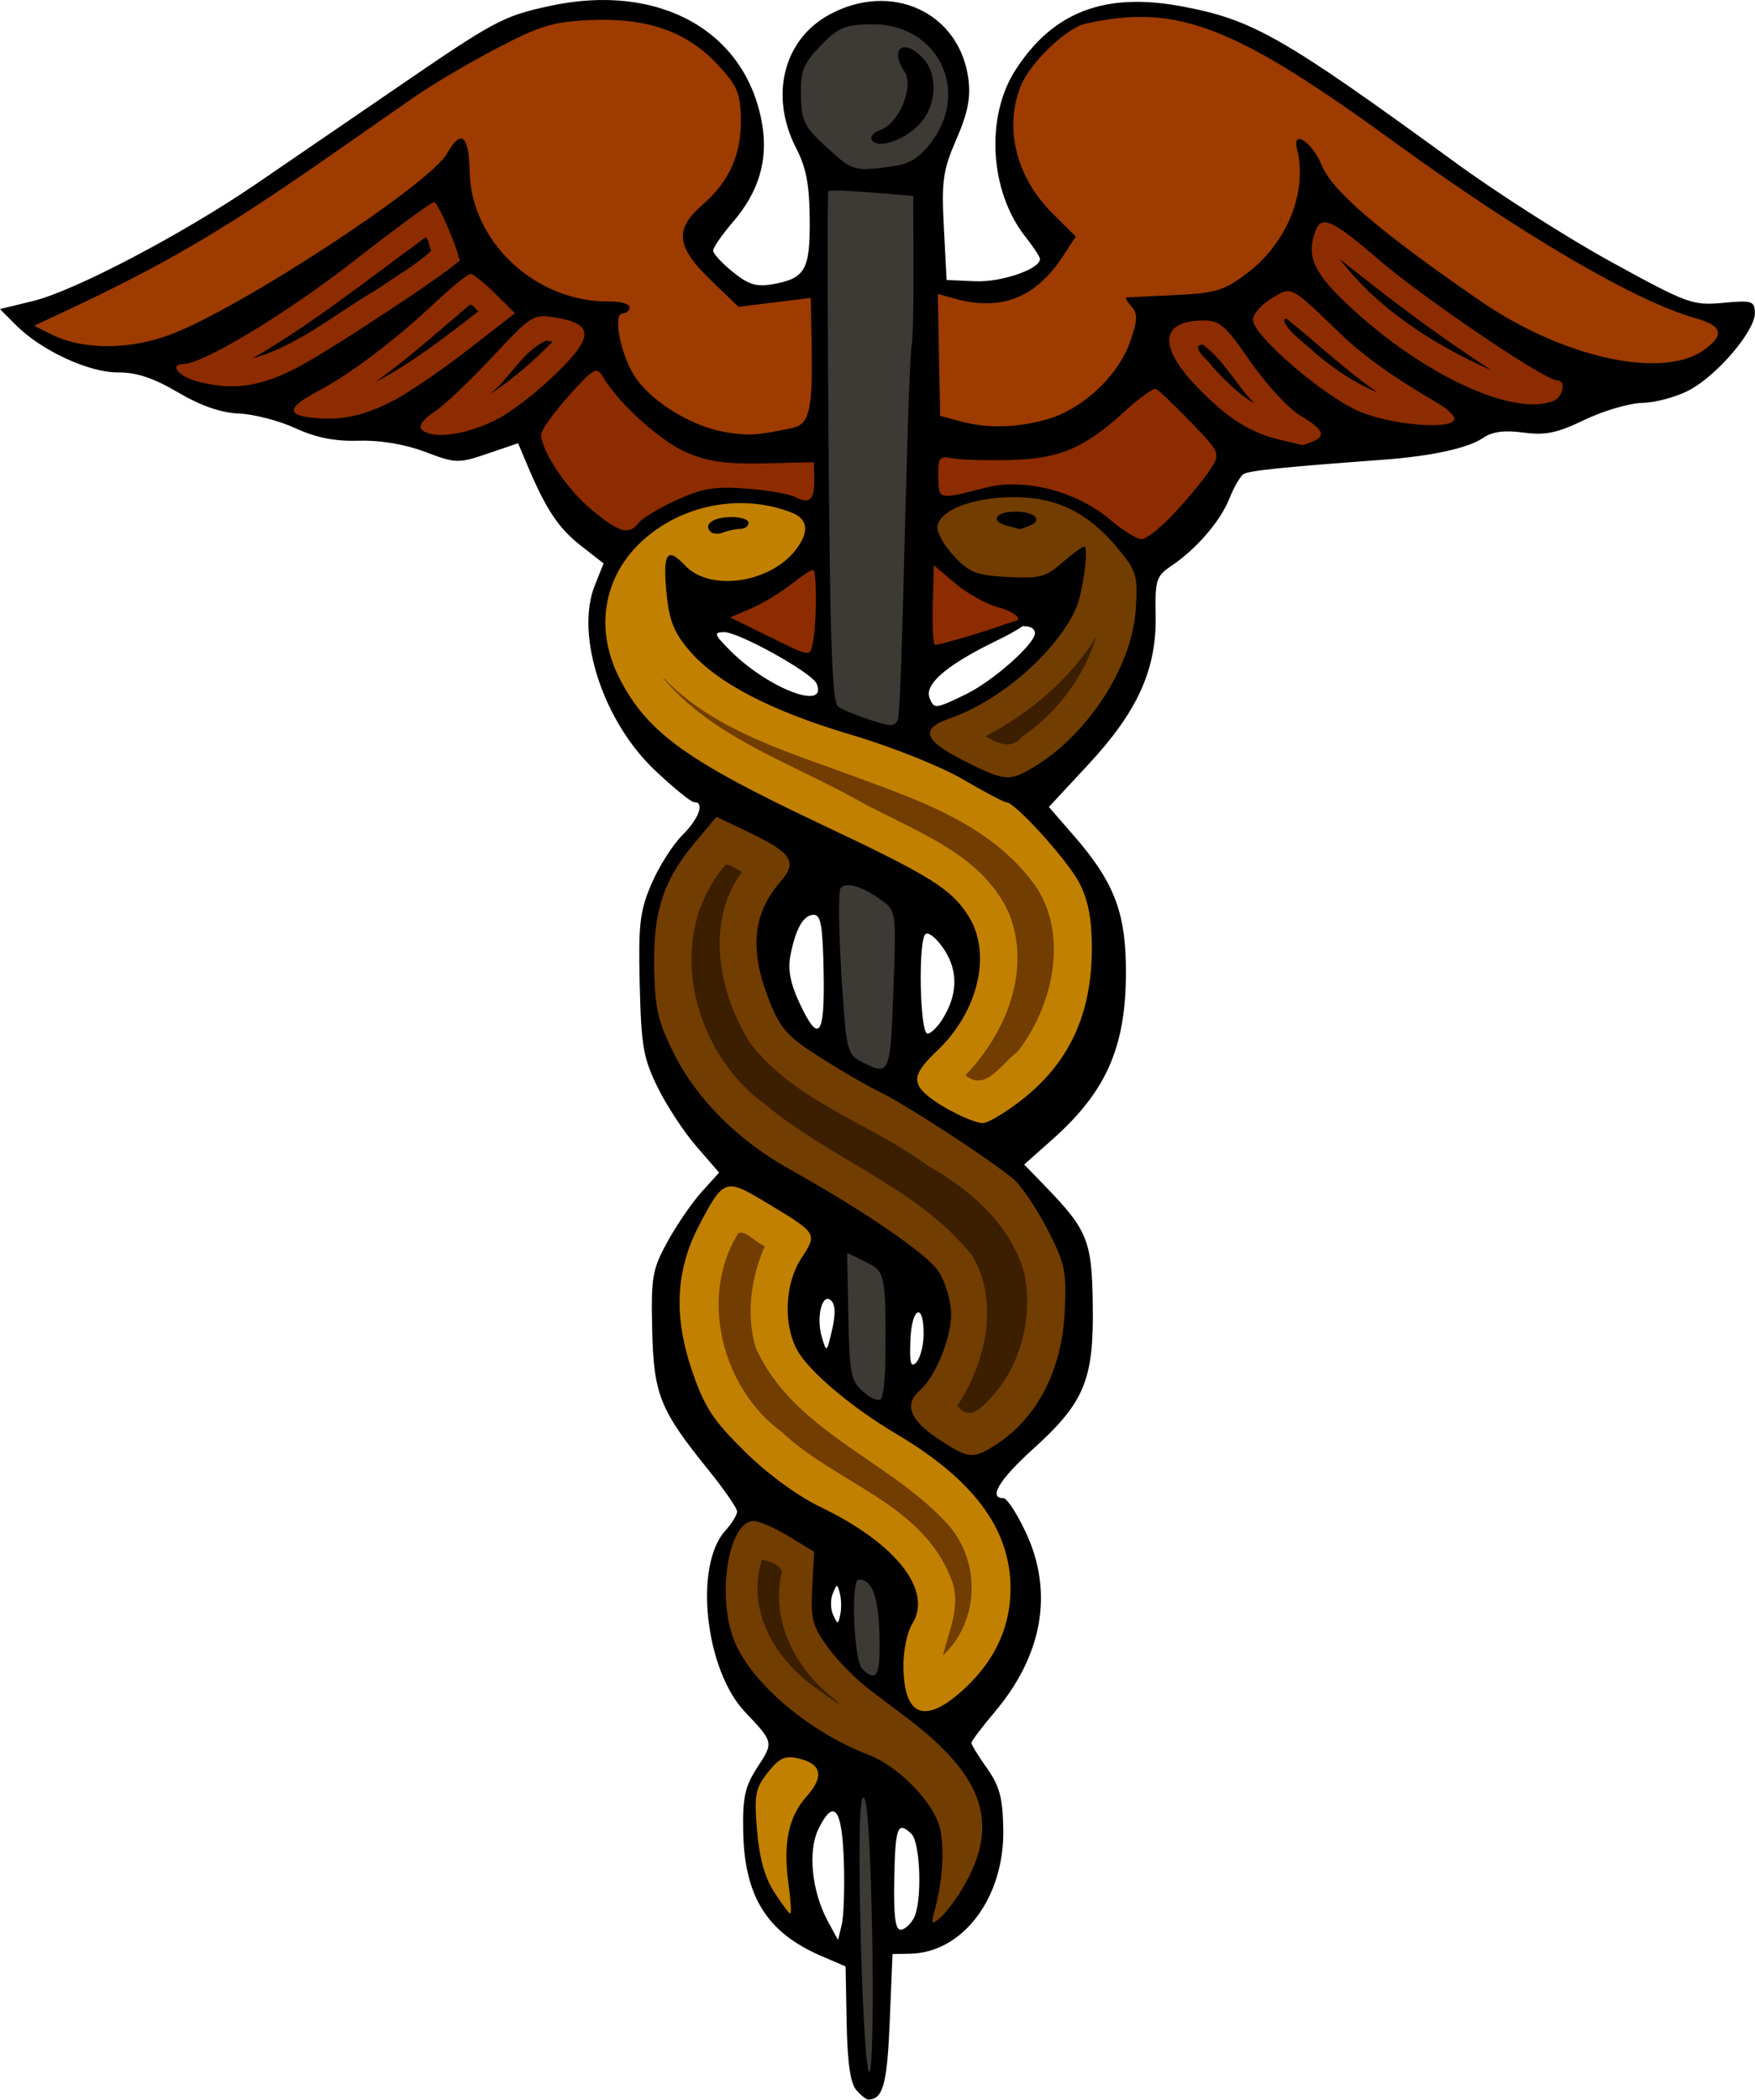
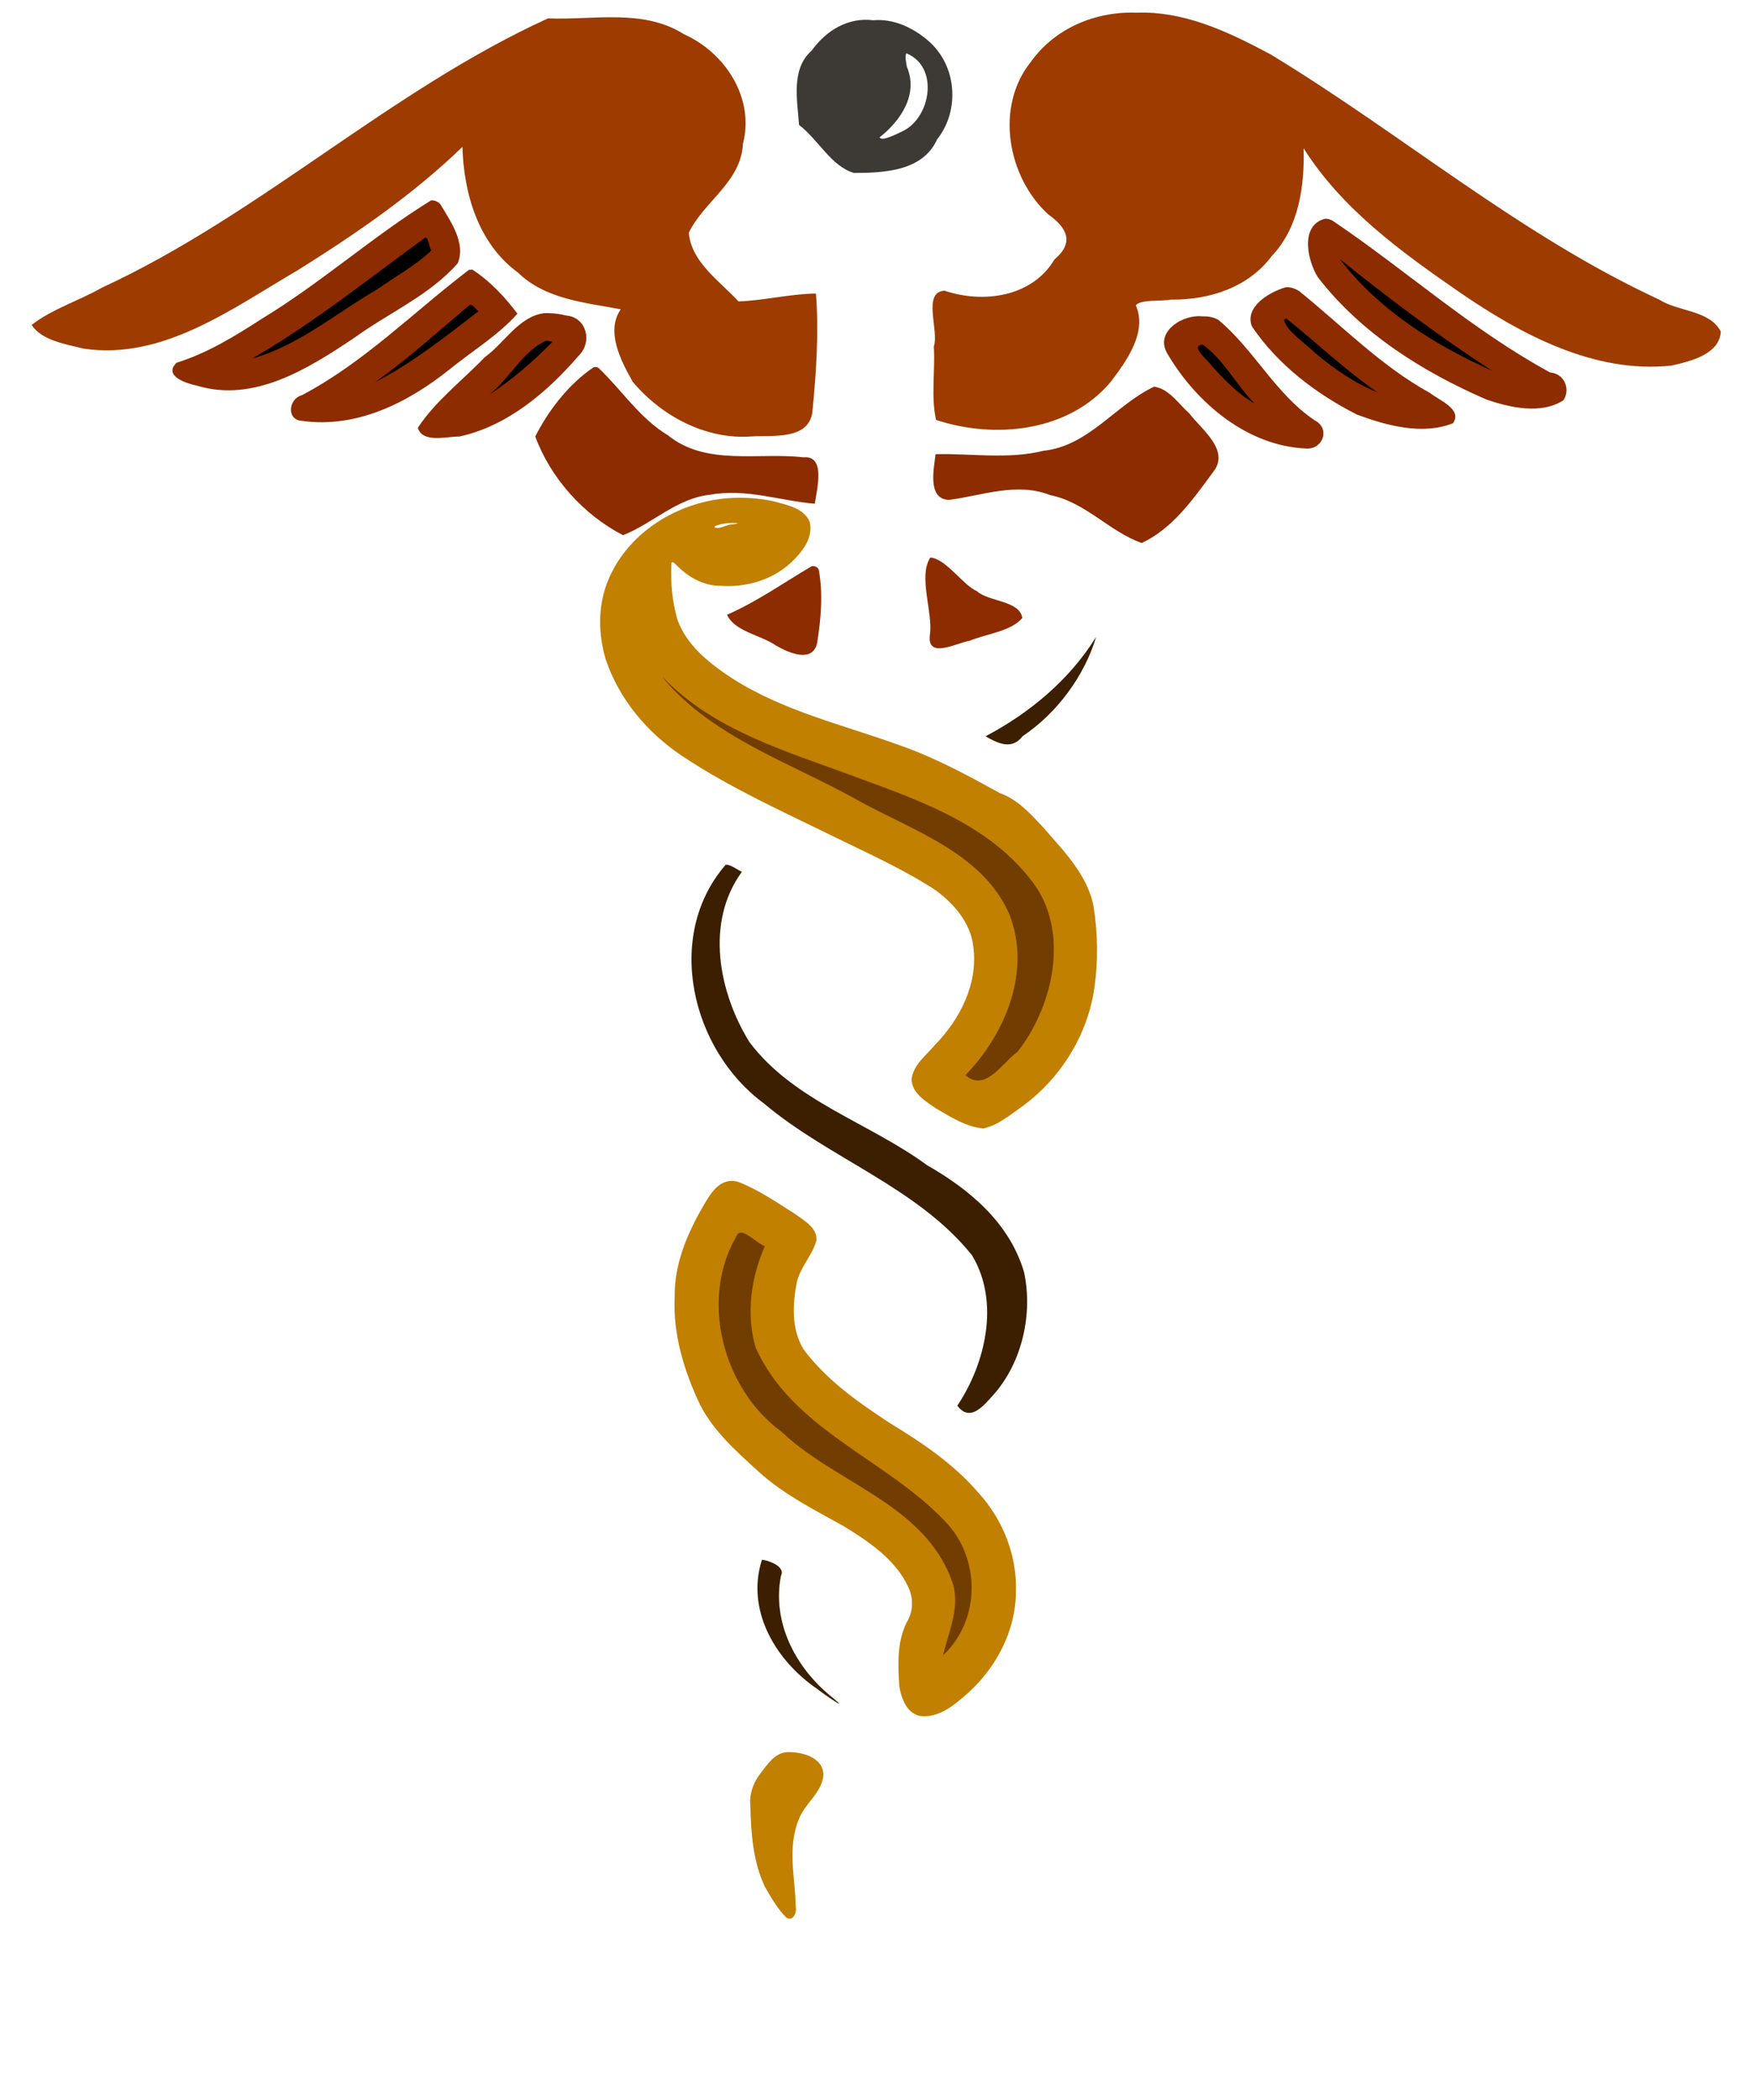
<svg xmlns="http://www.w3.org/2000/svg" xmlns:ns1="http://www.inkscape.org/namespaces/inkscape" xmlns:ns2="http://sodipodi.sourceforge.net/DTD/sodipodi-0.dtd" width="270.464mm" height="323.547mm" viewBox="0 0 958.336 1146.426" id="svg4437" version="1.1" ns1:version="0.91 r13725" ns2:docname="Caduceus2.svg">
  <defs id="defs4439" />
  <ns2:namedview id="base" pagecolor="#ffffff" bordercolor="#666666" borderopacity="1.0" ns1:pageopacity="0.0" ns1:pageshadow="2" ns1:zoom="0.46928461" ns1:cx="479.16789" ns1:cy="573.21291" ns1:document-units="px" ns1:current-layer="layer1" showgrid="false" fit-margin-top="0" fit-margin-left="0" fit-margin-right="0" fit-margin-bottom="0" ns1:window-width="1366" ns1:window-height="705" ns1:window-x="-8" ns1:window-y="-8" ns1:window-maximized="1" />
  <g ns1:label="Layer 1" ns1:groupmode="layer" id="layer1" transform="translate(36.132,31.96)">
    <g transform="matrix(3.303,0,0,3.303,-43.151,-48.348)" id="g4404">
      <path ns1:connector-curvature="0" id="path4205" d="m 146.498,8.309 c -4.199,-0.525 -7.808,1.711 -10.191,5.027 -3.488,3.054 -2.34,8.31 -2.085,12.278 3.147,2.378 5.327,6.856 9.091,7.938 4.972,-0.023 11.346,-0.269 13.735,-5.545 3.833,-4.828 3.249,-12.232 -1.414,-16.264 -2.499,-2.18 -5.75,-3.734 -9.136,-3.435 z m 5.468,5.461 c 5.483,2.247 4.031,10.659 -0.6,12.867 -0.866,0.399 -3.438,1.784 -3.833,1.031 3.503,-2.73 6.478,-7.155 4.503,-11.706 -0.067,-0.601 -0.368,-1.694 -0.071,-2.192 z" style="opacity:1;fill:#3d3935;fill-opacity:1;stroke:none;stroke-width:18;stroke-miterlimit:4;stroke-dasharray:none;stroke-opacity:1" />
      <path ns1:connector-curvature="0" id="path4207" d="m 191.504,7.047 c -0.493,-0.01 -0.987,-0.007 -1.484,0.012 -6.778,-0.25 -13.518,2.555 -17.504,8.17 -5.917,7.398 -3.852,19.009 2.928,25.191 3.185,2.254 4.257,4.687 1.012,7.426 -3.72,6.241 -11.802,7.313 -18.178,5.166 -3.743,0.225 -0.876,6.541 -1.77,9.211 0.246,4.023 -0.502,8.269 0.367,12.152 9.728,3.211 21.921,1.982 28.869,-6.285 2.595,-3.419 6.111,-8.231 4.154,-12.666 0.865,-1.001 3.985,-0.617 5.793,-0.936 6.289,0.078 12.774,-1.964 16.666,-7.182 4.52,-4.762 5.448,-11.544 5.285,-17.83 6.331,10.035 16.108,17.105 25.721,23.752 10.19,7.007 22.313,13.524 35.076,12.168 3.05,-0.695 7.979,-1.829 8.174,-5.637 -1.892,-3.581 -7.018,-3.246 -10.168,-5.264 -23.089,-10.695 -42.594,-27.407 -64.244,-40.531 -6.407,-3.437 -13.307,-6.768 -20.697,-6.918 z M 104.234,7.822 C 100.388,7.739 96.449,8.152 92.719,8 66.45,19.991 45.131,40.433 18.957,52.523 c -3.773,2.155 -8.214,3.502 -11.596,6.148 1.614,2.555 5.658,3.193 8.635,3.928 13.161,1.915 24.583,-6.705 35.314,-12.945 9.638,-6.029 19.076,-12.496 27.264,-20.412 0.232,7.781 2.628,15.985 9.188,20.779 4.561,4.451 11.156,4.951 16.988,6.066 -2.537,3.647 0.059,8.585 1.979,11.988 4.764,5.678 12.129,9.611 19.699,9.025 3.398,-0.203 9.464,0.641 10.008,-4.113 0.641,-6.441 1.076,-13.142 0.588,-19.5 -4.177,0.037 -8.527,1.144 -12.805,1.299 -3.068,-3.327 -7.846,-6.515 -8.213,-11.367 2.497,-5.18 8.644,-8.368 8.941,-14.674 1.967,-7.549 -2.922,-15.084 -9.752,-18.127 -3.361,-2.135 -7.114,-2.714 -10.961,-2.797 z" style="opacity:1;fill:#9d3b00;fill-opacity:1;stroke:none;stroke-width:18;stroke-miterlimit:4;stroke-dasharray:none;stroke-opacity:1" />
      <path ns2:nodetypes="ccccccccsccccccsccccccccccccccsccccccsscccccssccccccccscccccccccscccccscccccc" ns1:connector-curvature="0" id="path4211" d="m 73.371,38.094 c -9.628,5.954 -18.224,13.652 -27.955,19.557 -4.434,2.869 -9.079,5.717 -14.082,7.262 -2.309,2.199 1.653,3.452 3.367,3.799 9.432,2.867 18.449,-2.86 25.957,-7.883 5.663,-4.122 12.487,-7.04 17.143,-12.35 1.375,-3.361 -1.219,-6.979 -2.891,-9.785 -0.398,-0.405 -0.961,-0.677 -1.539,-0.6 z m 148.08,3.027 c -0.12,-0.009 -0.242,-0.005 -0.365,0.016 -4.083,1.185 -2.8,6.887 -1.107,9.629 7.069,9.201 17.335,15.666 27.877,20.232 3.932,1.355 9.067,2.508 12.748,0.119 1.248,-1.885 0.054,-4.442 -2.197,-4.584 -12.885,-6.992 -23.848,-16.9 -35.93,-25.066 -0.319,-0.169 -0.665,-0.317 -1.025,-0.346 z M 80.229,49.535 79.656,49.562 c -9.138,6.951 -17.35,15.322 -27.629,20.729 -2.206,0.585 -2.605,4.079 0.014,4.24 9.006,1.269 17.478,-2.979 24.322,-8.443 3.764,-3.057 8.121,-5.699 11.307,-9.27 -2.011,-2.698 -4.559,-5.426 -7.441,-7.283 z m 134.473,2.906 c -2.628,0.744 -6.903,3.207 -5.598,6.494 4.251,6.3 10.625,11.153 17.367,14.562 4.919,1.822 10.814,3.431 15.863,1.424 1.635,-2.333 -2.375,-3.835 -3.799,-5.006 -8.127,-4.458 -14.557,-11.146 -21.684,-16.879 -0.647,-0.381 -1.388,-0.656 -2.15,-0.596 z m -121.748,4.281 c -0.313,-0.009 -0.625,-0.007 -0.938,0.01 -4.153,0.589 -6.525,4.943 -9.727,7.258 -3.701,3.851 -8.16,7.226 -11.092,11.697 0.798,2.559 4.686,1.424 6.846,1.436 7.942,-1.71 14.562,-7.344 19.746,-13.357 2.309,-2.215 1.362,-6.362 -2.053,-6.645 -0.909,-0.229 -1.845,-0.37 -2.783,-0.398 z M 200.188,57.225 c -3.141,0.065 -7.086,2.831 -5.074,6.184 4.785,8.172 13.302,15.366 23.109,15.699 2.67,0.035 3.814,-3.337 1.285,-4.646 -6.506,-4.346 -10.039,-11.699 -15.949,-16.615 -0.825,-0.503 -1.805,-0.623 -2.754,-0.598 -0.2,-0.02 -0.408,-0.028 -0.617,-0.023 z m -99.51,8.422 c -0.132,-0.018 -0.266,-0.013 -0.396,0.014 -4.12,2.749 -7.474,7.13 -9.668,11.449 2.525,6.862 7.975,12.959 14.512,16.314 4.868,-1.889 8.921,-6.145 14.422,-6.682 5.818,-1.103 11.642,1.023 17.287,1.484 0.291,-2.244 1.902,-8.045 -1.879,-7.668 -7.409,-0.871 -16.085,1.48 -22.385,-3.631 -4.684,-2.818 -7.662,-7.5 -11.512,-11.166 -0.119,-0.059 -0.249,-0.098 -0.381,-0.115 z m 92.238,3.232 c -6.387,3.027 -10.806,9.798 -18.289,10.598 -5.865,1.456 -12.008,0.403 -17.836,0.564 -0.235,2.225 -1.463,7.471 2.256,7.551 5.543,-0.732 11.164,-2.967 16.723,-0.781 5.76,1.133 9.781,6.041 15.102,7.906 5.05,-2.313 8.514,-7.248 11.74,-11.639 3.018,-3.63 -1.856,-7.118 -3.848,-9.766 -1.748,-1.53 -3.379,-4.118 -5.848,-4.434 z m -56.283,29.656 c -0.114,-0.009 -0.231,0.002 -0.344,0.035 -4.607,2.718 -9.125,5.901 -13.973,8.008 1.261,2.781 5.535,3.327 8.109,5.092 1.928,1.134 6.047,3.011 6.791,-0.418 0.63,-3.987 1.011,-8.216 0.254,-12.186 -0.169,-0.301 -0.495,-0.504 -0.838,-0.531 z m 19.292,-1.414 c -2.039,3.099 0.471,9.185 -0.064,12.73 -0.563,4.174 4.367,1.39 6.549,1.035 2.555,-1.096 6.909,-1.55 8.727,-3.78 -0.445,-2.905 -5.572,-2.659 -7.501,-4.423 -2.322,-1.001 -5.15,-5.408 -7.712,-5.562 z" style="opacity:1;fill:#8d2c00;fill-opacity:1;stroke:none;stroke-width:18;stroke-miterlimit:4;stroke-dasharray:none;stroke-opacity:1" />
-       <path ns1:connector-curvature="0" id="path4188" d="m 140.873,35.912 c -0.767,0.02 -1.512,0.121 -2.201,0.412 -0.48,21.588 -0.208,43.347 -0.027,65 0.509,6.796 -0.462,14 1.621,20.537 2.732,2.001 6.385,3.763 9.801,3.572 2.432,-2.103 0.829,-6.143 1.572,-8.949 1.162,-26.207 1.844,-52.432 2.547,-78.654 -2.133,-2.283 -6.381,-1.436 -9.449,-1.855 -1.244,0.094 -2.585,-0.096 -3.863,-0.062 z m 1.441,114.873 c -0.64,0.015 -1.277,0.131 -1.9,0.369 -0.04,8.625 0.036,17.491 1.145,26.115 0.534,2.914 4.078,5.737 6.959,4.775 2.635,-3.713 1.325,-8.92 1.977,-13.223 -0.316,-4.683 1.452,-9.962 -0.793,-14.293 -1.809,-1.988 -4.615,-3.81 -7.387,-3.744 z m 0.492,60.863 c -0.421,0.022 -0.799,0.166 -1.1,0.471 0.459,7.397 -1.24,15.413 1.691,22.443 0.935,1.702 4.629,4.294 5.277,1.121 0.864,-6.715 1.432,-13.891 -0.557,-20.439 -0.838,-1.492 -3.487,-3.693 -5.312,-3.596 z m 1.504,54.121 c -2.688,1.224 -1.133,5.315 -1.508,7.676 0.321,2.921 -0.295,8.719 3.873,8.969 2.825,-1.406 0.945,-5.649 1.369,-8.105 -0.337,-2.865 0.305,-8.13 -3.734,-8.539 z m 0.572,35.398 c -0.06,0.005 -0.119,0.015 -0.178,0.012 -1.167,0.286 -1.094,1.74 -1.219,2.689 -0.474,7.871 -0.16,15.765 0.045,23.641 0.249,6.338 0.402,12.689 1.057,19.002 0.03,0.825 0.399,2.034 1.455,1.85 1.148,-0.315 0.968,-1.738 1.086,-2.662 0.302,-7.282 0.184,-14.575 0.111,-21.861 -0.147,-6.668 -0.215,-13.352 -0.895,-19.992 -0.18,-0.94 -0.118,-2.388 -1.285,-2.662 -0.057,-0.019 -0.118,-0.02 -0.178,-0.016 z" style="opacity:1;fill:#3d3935;fill-opacity:1;stroke:none;stroke-width:18;stroke-miterlimit:4;stroke-dasharray:none;stroke-opacity:1" />
      <path ns1:connector-curvature="0" id="path4178" d="m 124.111,87.24 c -9.022,0.065 -18.266,5.391 -21.592,14.006 -1.561,4.009 -1.48,8.559 -0.275,12.648 2.203,6.643 6.93,12.233 12.721,16.074 7.942,5.282 16.686,9.193 25.223,13.393 5.614,2.748 11.36,5.313 16.6,8.744 3.059,2.261 5.806,5.381 6.242,9.316 0.842,6.065 -2.156,11.984 -6.303,16.23 -1.471,1.734 -3.629,3.319 -3.902,5.73 0.074,2.322 2.392,3.663 4.094,4.836 2.414,1.393 4.91,3.019 7.748,3.281 2.469,-0.518 4.474,-2.265 6.498,-3.678 6.317,-4.628 10.761,-11.755 11.881,-19.529 0.644,-4.434 0.573,-8.989 -0.111,-13.414 -0.977,-5.306 -4.999,-9.266 -8.379,-13.193 -2.062,-2.196 -4.173,-4.56 -7.086,-5.6 -5.302,-2.919 -10.641,-5.827 -16.367,-7.844 -9.352,-3.411 -19.277,-5.649 -27.773,-11.051 -3.745,-2.435 -7.613,-5.406 -9.193,-9.746 -0.857,-2.939 -1.161,-6.027 -1.031,-9.1 -0.065,-0.838 0.485,-0.321 0.828,0.008 1.931,1.985 4.495,3.467 7.332,3.447 4.181,0.298 8.528,-0.95 11.627,-3.84 1.807,-1.685 3.728,-4.08 3.102,-6.709 -0.916,-2.261 -3.634,-2.769 -5.732,-3.367 -2.013,-0.461 -4.084,-0.662 -6.148,-0.645 z m -0.637,4.17 c 1.184,0.011 0.357,0.144 -0.305,0.236 -0.965,0.011 -1.896,0.778 -2.836,0.535 -0.349,-0.305 0.741,-0.458 0.953,-0.562 0.715,-0.169 1.454,-0.229 2.188,-0.209 z M 123.01,200.158 c -2.544,0.128 -3.789,2.782 -4.932,4.689 -2.493,4.396 -4.478,9.265 -4.41,14.4 -0.328,6.223 1.551,12.367 4.201,17.932 2.25,4.396 6.038,7.729 9.633,11.01 4.189,3.823 9.36,6.389 14.221,9.117 4.095,2.53 8.476,5.461 10.562,10 0.89,1.866 0.825,4.094 -0.281,5.859 -1.61,3.274 -1.439,7.064 -1.191,10.604 0.356,2.051 1.283,4.57 3.656,4.875 3.148,0.227 5.724,-2.089 7.918,-4.045 4.545,-4.204 7.621,-10.132 7.693,-16.393 0.227,-6.037 -2.116,-12.022 -6.176,-16.465 -4.124,-4.828 -9.463,-8.388 -14.832,-11.65 -5.195,-3.433 -10.395,-7.079 -14.133,-12.135 -1.968,-3.284 -1.805,-7.341 -1.094,-10.971 0.557,-2.545 2.552,-4.465 3.244,-6.938 0.215,-2.136 -2.031,-3.312 -3.494,-4.402 -3.041,-1.927 -6.052,-4.016 -9.424,-5.322 -0.377,-0.107 -0.769,-0.172 -1.162,-0.166 z m 9.307,94.43 c -2.145,0.06 -3.414,2.169 -4.6,3.68 -1.143,1.527 -1.75,3.399 -1.535,5.309 0.104,4.483 0.445,9.143 2.389,13.25 1.029,1.801 2.099,3.672 3.568,5.127 1.138,0.662 1.742,-0.89 1.541,-1.824 -0.095,-4.774 -1.421,-9.798 0.492,-14.391 0.96,-2.677 3.83,-4.389 4.082,-7.344 0.022,-2.958 -3.584,-3.883 -5.938,-3.807 z" style="opacity:1;fill:#c18000;fill-opacity:1;stroke:none;stroke-width:18;stroke-miterlimit:4;stroke-dasharray:none;stroke-opacity:1" />
-       <path ns1:connector-curvature="0" id="path4176" d="m 169.164,86.277 c -3.927,0.15 -8.185,0.596 -11.418,3.041 -1.52,1.088 -1.958,3.249 -0.936,4.822 1.486,2.629 3.557,5.219 6.447,6.34 3.342,1.006 6.898,0.691 10.342,0.689 2.915,-0.291 4.816,-2.862 7.127,-4.375 -0.313,3.995 -0.943,8.167 -3.385,11.514 -4.277,6.181 -10.418,11.078 -17.312,14.033 -1.695,0.879 -4.137,1.195 -4.959,3.154 -0.544,1.999 1.528,3.387 2.955,4.322 2.828,1.675 5.774,3.242 8.9,4.273 2.794,0.794 5.47,-0.739 7.709,-2.244 7.265,-5.065 12.824,-12.618 15.336,-21.125 0.995,-3.465 0.882,-7.141 0.646,-10.701 -0.442,-2.492 -2.469,-4.275 -3.984,-6.166 -3.769,-4.293 -9.144,-7.309 -14.924,-7.523 -0.847,-0.05 -1.696,-0.068 -2.545,-0.055 z m 1.467,4.271 c 0.428,0.043 1.329,0.032 1.459,0.318 -1.155,0.898 -2.738,0.297 -3.795,-0.154 0.764,-0.173 1.556,-0.185 2.336,-0.164 z m -50.129,48.555 c -1.45,0.64 -2.172,2.273 -3.258,3.381 -2.937,3.484 -5.657,7.312 -6.799,11.793 -1.534,5.78 -1.346,11.89 -0.498,17.764 0.975,4.838 3.496,9.226 6.32,13.215 4.89,6.724 11.778,11.671 19.035,15.568 6.736,3.986 13.641,8.061 19.561,13.105 2.1,1.591 2.986,4.308 3.408,6.846 0.536,3.414 -0.832,6.796 -2.258,9.834 -0.742,1.728 -2.076,3.041 -3.307,4.406 -1.551,1.952 -0.676,4.798 1.113,6.281 2.19,1.914 4.634,3.621 7.305,4.789 2.757,1.03 5.366,-1.003 7.502,-2.49 6.718,-5.122 10.16,-13.617 10.42,-21.912 0.159,-3.666 0.304,-7.539 -1.445,-10.893 -1.856,-3.914 -3.906,-7.843 -6.818,-11.082 -5.06,-4.357 -10.795,-7.852 -16.436,-11.396 -6.951,-4.354 -14.571,-7.568 -20.877,-12.891 -2.303,-2.143 -3.226,-5.301 -4.24,-8.182 -1.3,-4.214 -1.724,-9.069 0.627,-13.016 0.987,-2.12 3.216,-3.606 3.654,-5.975 0.283,-2.505 -2.304,-3.895 -4.141,-4.955 -2.798,-1.505 -5.655,-2.92 -8.576,-4.164 -0.098,0.015 -0.195,-0.033 -0.293,-0.027 z m 5.883,116.387 c -2.239,0.339 -3.38,2.724 -4.066,4.641 -1.364,4.028 -1.196,8.409 -0.707,12.574 0.864,5.902 5.067,10.606 9.35,14.445 4.508,3.989 9.855,6.859 15.352,9.232 4.366,2.196 8.15,5.841 10.068,10.375 0.848,2.503 0.415,5.221 0.416,7.814 -0.105,2.743 -1.037,5.359 -1.506,8.035 0.085,1.299 1.775,1.254 2.418,0.396 3.501,-3.302 6.035,-7.657 7.248,-12.309 1.237,-4.739 -0.186,-9.828 -3.127,-13.652 -4.412,-6.026 -11.005,-9.87 -16.621,-14.605 -2.987,-2.599 -5.79,-5.599 -7.512,-9.199 -0.568,-2.394 -0.19,-4.914 -0.262,-7.359 -0.089,-1.654 0.366,-3.374 -0.045,-5.01 -3.029,-1.99 -6.143,-4.047 -9.619,-5.189 -0.451,-0.122 -0.917,-0.213 -1.387,-0.189 z" style="opacity:1;fill:#723d00;fill-opacity:1;stroke:none;stroke-width:18;stroke-miterlimit:4;stroke-dasharray:none;stroke-opacity:1" />
      <g id="layer1-5">
-         <path ns2:nodetypes="cccccccccccccccccccccccccccccccccccccccccccccccccccccccscccccscccccccccccccccccccccsccccccscccscccccccccccccccscccccccccccccccccccscccccccccccccccccccscccccsccccccccccsscccccccccccccccccccsscccccscccccccsccccscccccccccccccccccccccccccccccccccccccccccccccscccccccccccsccccccccccccccsccccccsccccccccccscscccccccccsscccccccccsscccccscccccscccccccccccccccccccccccccsccsccccccccccccscccccsccccscccccscccccccccccsc" style="fill:#000000" ns1:connector-curvature="0" id="path16479" d="m 143.68,350.424 c -0.97,-1.124 -1.459,-4.528 -1.583,-11.02 l -0.178,-9.393 -4.034,-1.739 c -8.964,-3.866 -12.689,-9.813 -12.894,-20.582 -0.108,-5.657 0.291,-7.443 2.373,-10.636 2.677,-4.105 2.679,-4.094 -2.084,-9.124 -6.595,-6.965 -8.469,-24.169 -3.26,-29.93 1.091,-1.206 1.975,-2.648 1.965,-3.204 -0.011,-0.556 -2.142,-3.637 -4.736,-6.847 -8.054,-9.967 -9.06,-12.48 -9.304,-23.252 -0.197,-8.675 0.025,-9.935 2.569,-14.551 1.531,-2.78 4.071,-6.473 5.643,-8.207 l 2.858,-3.152 -3.746,-4.315 c -2.061,-2.373 -4.952,-6.775 -6.425,-9.782 -2.37,-4.841 -2.709,-6.784 -2.957,-16.964 -0.243,-9.97 0.015,-12.184 1.944,-16.672 1.224,-2.847 3.518,-6.463 5.098,-8.036 2.785,-2.772 3.751,-5.503 1.934,-5.468 -0.489,0.009 -3.414,-2.375 -6.501,-5.299 -8.562,-8.112 -13.178,-22.332 -9.905,-30.512 l 1.458,-3.645 -3.764,-2.939 C 94.458,92.272 92.394,89.171 89.319,81.88 L 87.777,78.226 82.74,79.943 C 77.913,81.588 77.479,81.576 72.403,79.654 69.083,78.396 65,77.71 61.468,77.816 57.505,77.935 54.385,77.319 50.961,75.742 48.283,74.507 44.09,73.418 41.645,73.32 38.666,73.202 35.331,72.044 31.542,69.815 27.504,67.439 24.669,66.496 21.635,66.52 16.833,66.559 8.954,62.91 4.778,58.714 L 2.125,56.049 7.661,54.699 C 14.406,53.054 32.256,43.693 44.299,35.484 49.186,32.153 59.405,25.162 67.007,19.948 83.968,8.316 85.249,7.627 93.041,5.94 c 18.041,-3.907 32.475,4.14 35.088,19.563 1.008,5.944 -0.566,11.199 -4.839,16.16 -1.808,2.099 -3.28,4.225 -3.27,4.724 0.009,0.5 1.477,2.09 3.262,3.535 2.623,2.124 3.912,2.506 6.72,1.995 5.265,-0.957 6.058,-2.385 5.986,-10.777 -0.048,-5.656 -0.586,-8.483 -2.215,-11.633 -4.459,-8.626 -2.175,-17.946 5.416,-22.101 10.278,-5.626 21.579,-0.425 23.033,10.601 0.407,3.085 -0.101,5.641 -1.982,9.968 -2.223,5.114 -2.475,6.878 -2.076,14.542 l 0.455,8.723 4.703,0.213 c 4.324,0.196 10.766,-2.017 10.734,-3.689 -0.007,-0.346 -1.095,-2.001 -2.419,-3.679 -5.905,-7.481 -6.634,-19.79 -1.631,-27.554 6.208,-9.635 14.774,-12.904 27.54,-10.511 11.72,2.197 16.667,5.026 45.394,25.961 6.877,5.011 18.416,12.357 25.643,16.323 12.505,6.862 13.393,7.187 18.381,6.721 4.82,-0.451 5.245,-0.317 5.283,1.662 0.056,2.934 -6.167,10.265 -10.827,12.755 -2.098,1.121 -5.578,2.072 -7.733,2.113 -2.155,0.041 -6.455,1.295 -9.555,2.786 -4.588,2.207 -6.475,2.602 -10.149,2.122 -3.202,-0.418 -5.145,-0.158 -6.69,0.897 -2.473,1.689 -8.558,3.01 -16.596,3.602 -16.544,1.219 -22.092,1.791 -22.985,2.366 -0.546,0.352 -1.594,2.16 -2.329,4.019 -1.483,3.749 -5.463,8.369 -9.608,11.153 -2.495,1.675 -2.706,2.342 -2.595,8.179 0.17,8.934 -2.96,15.866 -11.137,24.665 l -6.516,7.011 4.217,4.847 c 6.277,7.214 8.314,12.196 8.503,20.802 0.296,13.435 -2.865,21.068 -12.139,29.305 l -4.665,4.144 3.133,3.226 c 7.411,7.63 8.071,9.248 8.214,20.132 0.161,12.299 -1.395,16.007 -9.965,23.752 -5.489,4.961 -7.362,8.083 -4.819,8.035 0.58,-0.011 2.253,2.545 3.717,5.68 4.617,9.886 2.796,20.291 -5.201,29.733 -2.097,2.476 -3.808,4.75 -3.802,5.054 0.005,0.303 1.166,2.188 2.58,4.188 2.08,2.942 2.593,4.857 2.691,10.044 0.215,11.274 -6.64,20.441 -15.411,20.608 l -2.898,0.055 -0.468,11.221 c -0.429,10.3 -1.094,12.739 -3.504,12.844 -0.344,0.015 -1.258,-0.705 -2.03,-1.601 z m 2.634,-25.96 c -0.278,-14.6 -0.784,-22.43 -1.448,-22.417 -0.669,0.013 -0.824,7.942 -0.449,23.001 0.326,13.06 0.951,22.738 1.448,22.418 0.482,-0.311 0.684,-10.661 0.449,-23.002 z m -4.679,-11.781 c -0.288,-8.834 -1.64,-10.586 -4.185,-5.426 -1.823,3.696 -1.129,10.404 1.592,15.391 l 1.628,2.983 0.612,-2.512 c 0.337,-1.382 0.496,-6.078 0.353,-10.436 z m 11.597,9.274 c 1.371,-2.683 1.07,-12.417 -0.428,-13.86 -2.279,-2.193 -2.675,-1.165 -2.837,7.358 -0.118,6.185 0.169,8.5 1.053,8.481 0.668,-0.014 1.663,-0.904 2.212,-1.979 z m 8.051,-4.893 c 6.225,-10.514 3.622,-18.444 -9.241,-28.156 -1.066,-0.805 -3.799,-2.867 -6.073,-4.583 -2.274,-1.715 -5.426,-4.909 -7.004,-7.097 -2.533,-3.511 -2.834,-4.671 -2.557,-9.874 l 0.314,-5.897 -4.208,-2.552 c -2.315,-1.403 -4.937,-2.537 -5.828,-2.521 -4.26,0.082 -6.174,12.997 -2.995,20.216 3.049,6.924 12.382,14.728 22.063,18.449 5.06,1.945 10.932,8.066 11.813,12.313 0.729,3.516 0.375,8.583 -0.942,13.465 -0.607,2.253 -0.508,2.369 0.958,1.119 0.899,-0.766 2.564,-2.963 3.7,-4.882 z m -28.801,-0.687 c -0.923,-6.699 -0.014,-11.098 2.989,-14.463 2.948,-3.303 2.502,-5.4 -1.338,-6.286 -2.236,-0.516 -3.15,-0.098 -5.067,2.317 -2.072,2.611 -2.275,3.705 -1.785,9.592 0.379,4.549 1.276,7.767 2.843,10.198 1.26,1.954 2.457,3.549 2.661,3.545 0.205,-0.004 0.068,-2.21 -0.303,-4.903 z M 161.7,283.973 c 5.104,-4.781 7.606,-10.429 7.483,-16.895 -0.183,-9.584 -6.246,-17.626 -18.96,-25.144 -7.338,-4.339 -14.436,-10.358 -16.321,-13.84 -2.324,-4.292 -2.013,-10.976 0.705,-15.149 2.71,-4.163 2.787,-4.047 -6.361,-9.532 -6.16,-3.692 -6.583,-3.525 -10.593,4.189 -3.845,7.396 -4.189,14.989 -1.089,24.037 2.031,5.927 3.45,8.094 8.67,13.245 3.786,3.735 8.745,7.363 12.604,9.22 12.441,5.985 18.549,13.791 15.094,19.29 -0.872,1.387 -1.502,4.555 -1.45,7.288 0.156,8.216 3.731,9.368 10.218,3.291 z m -14.164,-6.231 c 0.058,-8.248 -0.973,-11.734 -3.456,-11.687 -1.351,0.026 -0.804,13.436 0.604,14.792 2.119,2.04 2.821,1.275 2.852,-3.105 z m -6.562,-9.377 c -0.43,-1.659 -0.487,-1.658 -1.18,0.022 -0.401,0.971 -0.371,2.545 0.066,3.5 0.757,1.652 0.814,1.651 1.18,-0.023 0.212,-0.966 0.182,-2.541 -0.066,-3.499 z m 25.641,-24.493 c 6.941,-4.404 11.092,-12.4 11.542,-22.233 0.303,-6.607 0.041,-7.833 -2.875,-13.483 -1.764,-3.418 -4.257,-7.127 -5.54,-8.241 -3.355,-2.915 -17.915,-12.418 -22.071,-14.405 -1.943,-0.929 -6.385,-3.498 -9.871,-5.71 -5.446,-3.455 -6.632,-4.759 -8.428,-9.27 -3.414,-8.575 -2.85,-14.547 1.883,-19.951 2.705,-3.087 1.725,-4.645 -4.932,-7.844 l -5.734,-2.756 -3.432,4.066 c -5.33,6.316 -7.062,11.553 -6.885,20.825 0.131,6.878 0.604,8.925 3.32,14.347 3.703,7.395 10.596,14.284 18.968,18.959 12.678,7.078 22.946,14.136 24.794,17.041 1.064,1.672 1.969,4.746 2.01,6.83 0.08,3.986 -2.564,10.492 -5.181,12.75 -2.607,2.249 -1.682,4.821 2.827,7.856 5.142,3.461 5.917,3.559 9.605,1.219 z m -18.107,-14.908 c 0.049,-13.522 -0.014,-13.816 -3.305,-15.439 l -3.029,-1.494 0.2,10.484 c 0.181,9.507 0.408,10.672 2.432,12.488 1.229,1.101 2.558,1.656 2.956,1.232 0.397,-0.423 0.733,-3.695 0.746,-7.271 z m 6.308,-3.3 c 0.094,-5.467 -1.94,-4.793 -2.177,0.721 -0.165,3.865 0.052,4.731 0.953,3.803 0.642,-0.661 1.192,-2.697 1.224,-4.524 z m -15.273,-5.713 c -1.478,-1.422 -2.534,2.7 -1.547,6.035 0.774,2.615 0.805,2.593 1.687,-1.186 0.598,-2.564 0.551,-4.183 -0.14,-4.849 z m 31.129,-32.892 c 8.23,-6.286 12.042,-14.491 11.965,-25.756 -0.031,-4.567 -0.647,-7.661 -2.073,-10.403 -1.952,-3.754 -10.651,-13.359 -12.075,-13.332 -0.38,0.007 -3.612,-1.699 -7.182,-3.792 -3.64,-2.134 -11.727,-5.359 -18.41,-7.342 -13.464,-3.995 -22.423,-8.69 -26.973,-14.136 -2.474,-2.962 -3.207,-4.909 -3.644,-9.683 -0.576,-6.297 0.174,-7.298 3.12,-4.165 4.102,4.363 14.122,2.903 18.338,-2.671 2.218,-2.933 1.97,-5.029 -0.719,-6.083 -7.356,-2.883 -16.038,-1.747 -22.604,2.957 -8.315,5.957 -10.532,15.757 -5.634,24.906 4.618,8.627 11.048,13.233 32.851,23.534 18.354,8.672 21.66,10.719 24.55,15.202 3.97,6.159 1.733,15.864 -5.16,22.381 -3.839,3.629 -4.176,5.193 -1.589,7.369 2.382,2.004 7.511,4.548 9.204,4.566 0.752,0.007 3.467,-1.591 6.035,-3.552 z M 119.629,92.881 c -1.262,-1.215 0.323,-2.398 3.288,-2.455 1.617,-0.031 2.949,0.394 2.959,0.944 0.011,0.55 -0.619,1.012 -1.398,1.027 -0.78,0.015 -2.037,0.278 -2.792,0.584 -0.756,0.307 -1.681,0.262 -2.057,-0.1 z m 30.196,75.877 c 0.473,-13.054 0.454,-13.199 -1.907,-14.95 -3.092,-2.293 -5.925,-3.152 -6.817,-2.066 -0.39,0.475 -0.336,6.836 0.12,14.137 0.802,12.861 0.907,13.314 3.354,14.59 4.627,2.414 4.747,2.146 5.25,-11.711 z m 8.081,4.715 c 2.541,-4.042 2.657,-7.942 0.343,-11.505 -1.165,-1.793 -2.555,-2.978 -3.09,-2.633 -1.271,0.82 -0.98,16.512 0.306,16.488 0.537,-0.011 1.636,-1.068 2.441,-2.35 z m -19.614,-7.826 c -0.146,-7.675 -0.462,-9.493 -1.646,-9.47 -1.707,0.032 -2.979,2.266 -3.857,6.775 -0.439,2.252 0.002,4.563 1.473,7.724 3.23,6.942 4.233,5.689 4.03,-5.029 z m 33.688,-33.279 c 9.409,-5.106 17.316,-16.898 17.913,-26.713 0.34,-5.586 0.137,-6.285 -2.885,-9.947 -5.014,-6.077 -10.308,-8.656 -17.585,-8.565 -6.631,0.082 -11.861,2.123 -12.325,4.81 -0.159,0.918 1.048,3.108 2.682,4.868 2.589,2.789 3.735,3.241 8.924,3.517 5.292,0.282 6.292,0.021 9,-2.347 1.675,-1.465 3.324,-2.669 3.664,-2.676 0.846,-0.016 -0.293,8.04 -1.488,10.53 -3.46,7.206 -12.491,14.997 -20.688,17.846 -5.073,1.764 -4.429,3.637 2.441,7.1 6.174,3.113 7.223,3.273 10.347,1.577 z m -3.336,-40.501 c -2.834,-0.683 -2.053,-2.272 1.146,-2.333 3.327,-0.063 4.882,1.389 2.517,2.348 -0.86,0.349 -1.641,0.584 -1.735,0.522 -0.093,-0.062 -0.961,-0.304 -1.928,-0.537 z m -18.007,31.788 c 0.346,-3.652 0.586,-10.624 1.178,-34.279 0.359,-14.309 0.816,-26.556 1.016,-27.216 0.201,-0.659 0.343,-6.513 0.317,-13.008 l -0.047,-11.81 -6.863,-0.558 c -3.774,-0.308 -6.999,-0.418 -7.166,-0.245 -0.166,0.174 -0.152,19.247 0.031,42.386 0.263,33.016 0.607,42.241 1.602,42.858 1.659,1.029 6.968,2.907 8.562,3.029 0.688,0.052 1.305,-0.468 1.37,-1.157 z m 11.091,-3.888 c 4.522,-2.182 11.538,-8.39 11.504,-10.179 -0.012,-0.613 -0.697,-1.102 -1.521,-1.087 -0.825,0.016 -1.397,-0.488 -1.272,-1.12 0.126,-0.632 -1.338,-1.542 -3.253,-2.022 -1.914,-0.481 -5.098,-2.244 -7.075,-3.917 l -3.595,-3.044 -0.181,6.316 c -0.099,3.473 0.047,6.535 0.325,6.803 0.279,0.267 8.542,-2.251 11.03,-3.152 6.157,-2.229 5.747,-0.684 -0.642,2.417 -5.053,2.454 -12.475,6.515 -11.231,9.582 0.741,1.825 0.931,1.806 5.911,-0.597 z m -24.587,-1.789 c -0.734,-1.797 -12.921,-8.573 -15.336,-8.527 -1.735,0.033 -1.617,0.381 1.027,3.038 6.233,6.263 16.185,10.08 14.309,5.489 z m -0.68,-6.556 c 0.69,-3.027 0.745,-12.266 0.073,-12.253 -0.352,0.006 -2.052,1.123 -3.777,2.481 -1.726,1.358 -4.665,3.121 -6.533,3.917 l -3.395,1.447 5.979,2.947 c 7.378,3.636 7.166,3.595 7.653,1.461 z m 60.028,-21.875 c 2.314,-2.508 4.932,-5.715 5.819,-7.126 1.588,-2.527 1.538,-2.641 -3.342,-7.708 -2.724,-2.829 -5.303,-5.287 -5.73,-5.462 -0.427,-0.175 -2.778,1.511 -5.224,3.748 -6.618,6.053 -10.717,7.795 -18.825,8.001 -3.849,0.098 -8.127,-0.026 -9.507,-0.275 -2.294,-0.413 -2.503,-0.152 -2.442,3.047 0.073,3.856 -0.056,3.827 7.935,1.78 6.318,-1.618 14.978,0.625 20.48,5.305 2.083,1.772 4.426,3.228 5.208,3.236 0.782,0.008 3.315,-2.038 5.628,-4.546 z m -88.708,1.777 c 0.62,-0.777 3.444,-2.462 6.276,-3.744 4.224,-1.913 6.275,-2.248 11.429,-1.865 3.455,0.256 7.133,0.901 8.175,1.433 2.365,1.209 3.145,0.436 3.079,-3.05 l -0.052,-2.729 -8.248,0.183 c -6.318,0.141 -9.335,-0.29 -12.895,-1.842 -4.318,-1.882 -11.08,-8.008 -13.735,-12.444 -1.057,-1.765 -1.473,-1.532 -5.691,3.173 -2.503,2.792 -4.539,5.658 -4.526,6.368 0.053,2.775 4.306,9.09 8.384,12.448 4.667,3.843 6.087,4.22 7.804,2.069 z M 219.057,77.988 c 2.38,-0.966 1.888,-2.053 -1.963,-4.333 -1.926,-1.14 -5.637,-5.157 -8.248,-8.926 -4.238,-6.119 -5.091,-6.846 -7.969,-6.792 -7.014,0.134 -7.277,4.369 -0.693,11.146 5.007,5.152 8.827,7.526 13.949,8.671 1.658,0.37 3.09,0.718 3.184,0.772 0.093,0.055 0.876,-0.187 1.74,-0.538 z M 133.21,75.676 c 2.705,-0.595 3.281,-3.055 3.104,-13.244 l -0.143,-8.234 -5.977,0.74 -5.977,0.74 -4.595,-4.423 c -5.709,-5.496 -6.028,-8.378 -1.374,-12.427 4.478,-3.896 6.47,-8.366 6.357,-14.268 -0.081,-4.279 -0.592,-5.453 -3.922,-9.01 -5.071,-5.417 -11.624,-7.686 -20.993,-7.269 -6.125,0.272 -8.236,0.909 -15.414,4.652 -4.575,2.385 -10.818,6.08 -13.874,8.211 -3.056,2.131 -9.275,6.467 -13.82,9.635 C 38.576,43.33 29.218,48.791 11.713,56.96 l -3.953,1.846 2.861,1.43 c 5.235,2.617 12.981,2.6 19.882,-0.044 11.656,-4.466 42.672,-24.799 45.521,-29.842 2.333,-4.13 3.624,-3.099 3.74,2.986 0.222,11.649 11.037,21.668 23.163,21.458 1.787,-0.031 3.258,0.394 3.268,0.944 0.011,0.55 -0.49,1.009 -1.112,1.021 -1.813,0.035 -0.212,7.513 2.346,10.966 2.957,3.99 9.255,7.747 14.497,8.65 3.866,0.665 5.556,0.561 11.284,-0.699 z M 242.57,74.17 c -0.01,-0.537 -1.27,-1.705 -2.799,-2.595 -7.221,-4.203 -12.242,-7.789 -16.063,-11.473 -8.359,-8.06 -8.011,-7.885 -11.454,-5.761 -1.667,1.027 -3.017,2.603 -3,3.5 0.049,2.57 11.639,12.558 17.512,15.093 5.433,2.345 15.841,3.159 15.804,1.236 z M 84.606,74.104 c 1.941,-1.029 5.626,-3.821 8.188,-6.203 7.589,-7.057 7.844,-9.33 1.172,-10.451 -3.66,-0.615 -3.957,-0.43 -10.377,6.44 -3.635,3.89 -7.832,7.898 -9.325,8.906 -3.137,2.119 -3.413,3.278 -0.926,3.891 2.558,0.63 7.224,-0.439 11.268,-2.583 z m 90.454,0.223 c 5.828,-1.586 11.796,-7.055 13.816,-12.66 1.315,-3.65 1.38,-4.794 0.342,-5.997 -0.705,-0.818 -1.115,-1.506 -0.911,-1.528 0.205,-0.023 3.814,-0.204 8.021,-0.403 6.809,-0.322 8.118,-0.715 11.934,-3.585 6.634,-4.991 10.066,-13.473 8.302,-20.52 -0.852,-3.401 2.49,-1.221 4.072,2.657 1.738,4.26 9.744,11.097 26.348,22.498 13.471,9.25 29.74,12.871 36.63,8.153 3.717,-2.545 3.373,-4.116 -1.18,-5.386 C 272.647,54.825 253.767,43.798 232.895,28.621 206.028,9.085 196.733,5.507 181.586,8.873 c -3.187,0.708 -9.213,6.513 -10.723,10.331 -2.768,6.994 -0.731,15.087 5.304,21.073 l 3.808,3.777 -2.181,3.339 c -4.453,6.817 -10.209,9.048 -17.866,6.925 l -2.765,-0.767 0.191,10.078 0.192,10.078 3.267,0.877 c 4.544,1.218 9.13,1.136 14.247,-0.257 z m 83.876,-3.099 c 1.683,-0.682 2.144,-3.434 0.57,-3.404 -1.935,0.037 -22.09,-13.603 -29.321,-19.843 -7.746,-6.684 -9.619,-7.536 -10.602,-4.82 -1.465,4.047 -0.378,6.658 4.867,11.695 12.233,11.748 27.739,19.11 34.486,16.372 z M 67.493,71.005 c 2.459,-1.313 7.911,-5.06 12.116,-8.327 l 7.645,-5.94 -3.281,-3.258 C 82.169,51.688 80.336,50.229 79.9,50.237 79.464,50.245 76.78,52.434 73.935,55.101 67.339,61.287 60.058,66.78 54.7,69.615 c -5.04,2.666 -5.304,3.937 -0.917,4.408 4.804,0.516 8.697,-0.341 13.71,-3.018 z m -16.614,-5.08 c 5.327,-2.67 27.179,-17.117 27.163,-17.958 -0.028,-1.492 -3.54,-9.629 -4.151,-9.618 -0.428,0.008 -6.489,4.467 -13.47,9.908 -11.032,8.601 -24.663,16.822 -27.995,16.886 -2.372,0.045 -0.814,2.02 2.239,2.839 5.782,1.551 10.111,1.002 16.214,-2.057 z M 155.807,28.821 c 6.977,-8.689 1.403,-20.062 -9.729,-19.85 -4.313,0.082 -5.402,0.549 -8.299,3.558 -2.857,2.969 -3.322,4.145 -3.244,8.218 0.081,4.277 0.516,5.144 4.324,8.632 4.02,3.68 4.491,3.847 9.278,3.295 4.152,-0.479 5.506,-1.159 7.67,-3.853 z m -9.535,-0.697 c -0.354,-0.549 0.283,-1.311 1.416,-1.694 3.05,-1.032 5.586,-7.142 3.984,-9.601 -2.565,-3.939 -0.154,-5.649 3.095,-2.194 2.406,2.559 2.221,7.547 -0.394,10.588 -2.412,2.805 -7.084,4.478 -8.101,2.901 z" />
-       </g>
+         </g>
      <path ns1:connector-curvature="0" id="path4150" d="m 111.68,116.865 0.373,0.541 c 8.171,9.466 20.596,13.597 31.279,19.502 9.119,5.191 21.017,8.735 25.621,19.074 3.746,9.362 -0.555,19.84 -7.227,26.703 3.321,2.882 6.071,-2.051 8.619,-3.865 5.693,-7.265 8.436,-18.768 3.258,-26.973 -7.628,-11.167 -21.177,-15.124 -33.197,-19.621 -10.185,-3.671 -21.1,-7.288 -28.727,-15.361 z m 12.842,91.857 c -0.158,0.018 -0.303,0.082 -0.428,0.199 -6.499,10.695 -2.431,25.667 7.23,32.705 8.988,8.524 23.311,11.84 28.057,24.35 1.737,4.245 -0.41,8.594 -1.355,12.621 6.268,-5.886 6.238,-16.118 0.332,-22.164 -9.713,-10.287 -25.265,-15.145 -31.307,-28.727 -1.617,-5.509 -0.77,-11.566 1.525,-16.762 -1.111,-0.319 -2.946,-2.351 -4.055,-2.223 z" style="opacity:1;fill:#723d00;fill-opacity:1;stroke:none;stroke-width:18;stroke-miterlimit:4;stroke-dasharray:none;stroke-opacity:1" />
      <path ns1:connector-curvature="0" id="path4152" d="m 183.346,110.221 c -4.352,7.074 -10.992,12.594 -18.289,16.449 1.958,1.14 4.349,2.338 6.111,-0.004 5.742,-3.832 10.288,-10.074 12.178,-16.445 z m -60.959,37.691 c -0.106,-0.013 -0.21,-0.012 -0.307,0.006 -10.209,11.786 -5.618,30.659 6.328,39.432 10.867,9.173 25.381,13.838 34.422,25.121 4.673,7.773 2.147,18.003 -2.438,24.842 2.172,2.909 4.485,-0.161 6.109,-1.949 4.643,-5.33 6.4,-13.298 4.922,-20.119 -2.386,-8.107 -8.947,-13.635 -16.012,-17.662 -9.581,-7.056 -22.04,-10.591 -29.389,-20.369 -5.088,-8.228 -7.342,-19.814 -1.238,-28.152 -0.726,-0.285 -1.657,-1.057 -2.398,-1.148 z m 5.693,114.896 c -2.665,8.411 2.311,16.654 9.115,21.309 1.05,0.845 5.677,4.026 2.627,1.5 -6.05,-4.785 -10.12,-12.335 -8.584,-20.191 0.839,-1.626 -2.431,-2.647 -3.158,-2.617 z" style="opacity:1;fill:#3b1f00;fill-opacity:1;stroke:none;stroke-width:18;stroke-miterlimit:4;stroke-dasharray:none;stroke-opacity:1" />
      <path ns1:connector-curvature="0" id="path4385" d="m 72.484,44.25 c -0.072,0.002 -0.154,0.038 -0.246,0.121 -9.259,6.752 -18.708,14.284 -28.393,19.84 7.629,-2.105 13.889,-7.53 20.666,-11.441 2.942,-2.094 6.485,-4.011 8.939,-6.432 C 73.056,45.998 72.991,44.239 72.484,44.25 Z m 151.158,3.559 c 6.364,8.346 15.661,14.207 25.162,18.426 -8.724,-5.639 -17.132,-11.99 -25.162,-18.426 z M 79.932,55.342 c -0.062,-0.003 -0.122,0.01 -0.182,0.045 C 74.606,59.709 69.622,64.242 64.139,68.145 70.292,64.952 75.759,60.627 81.232,56.414 80.839,56.21 80.365,55.364 79.932,55.342 Z m 134.809,2.23 -0.35,0.262 c 0.447,1.902 3.502,3.819 5.191,5.52 3.118,2.576 6.479,4.94 10.252,6.451 -5.342,-3.691 -10.035,-8.192 -15.094,-12.232 z M 92.332,61.301 c -3.902,1.821 -5.95,6.271 -9.32,8.896 3.815,-2.489 7.281,-5.504 10.467,-8.75 -0.376,-0.078 -0.76,-0.159 -1.146,-0.146 z m 108.604,0.615 c -2.207,0.257 1.031,2.641 1.68,3.715 2.082,2.231 4.221,4.498 6.904,6.014 -3.033,-3.049 -5.069,-7.251 -8.584,-9.729 z" style="opacity:1;fill:#000000;fill-opacity:1;stroke:none;stroke-width:18;stroke-miterlimit:4;stroke-dasharray:none;stroke-opacity:1" />
    </g>
  </g>
</svg>